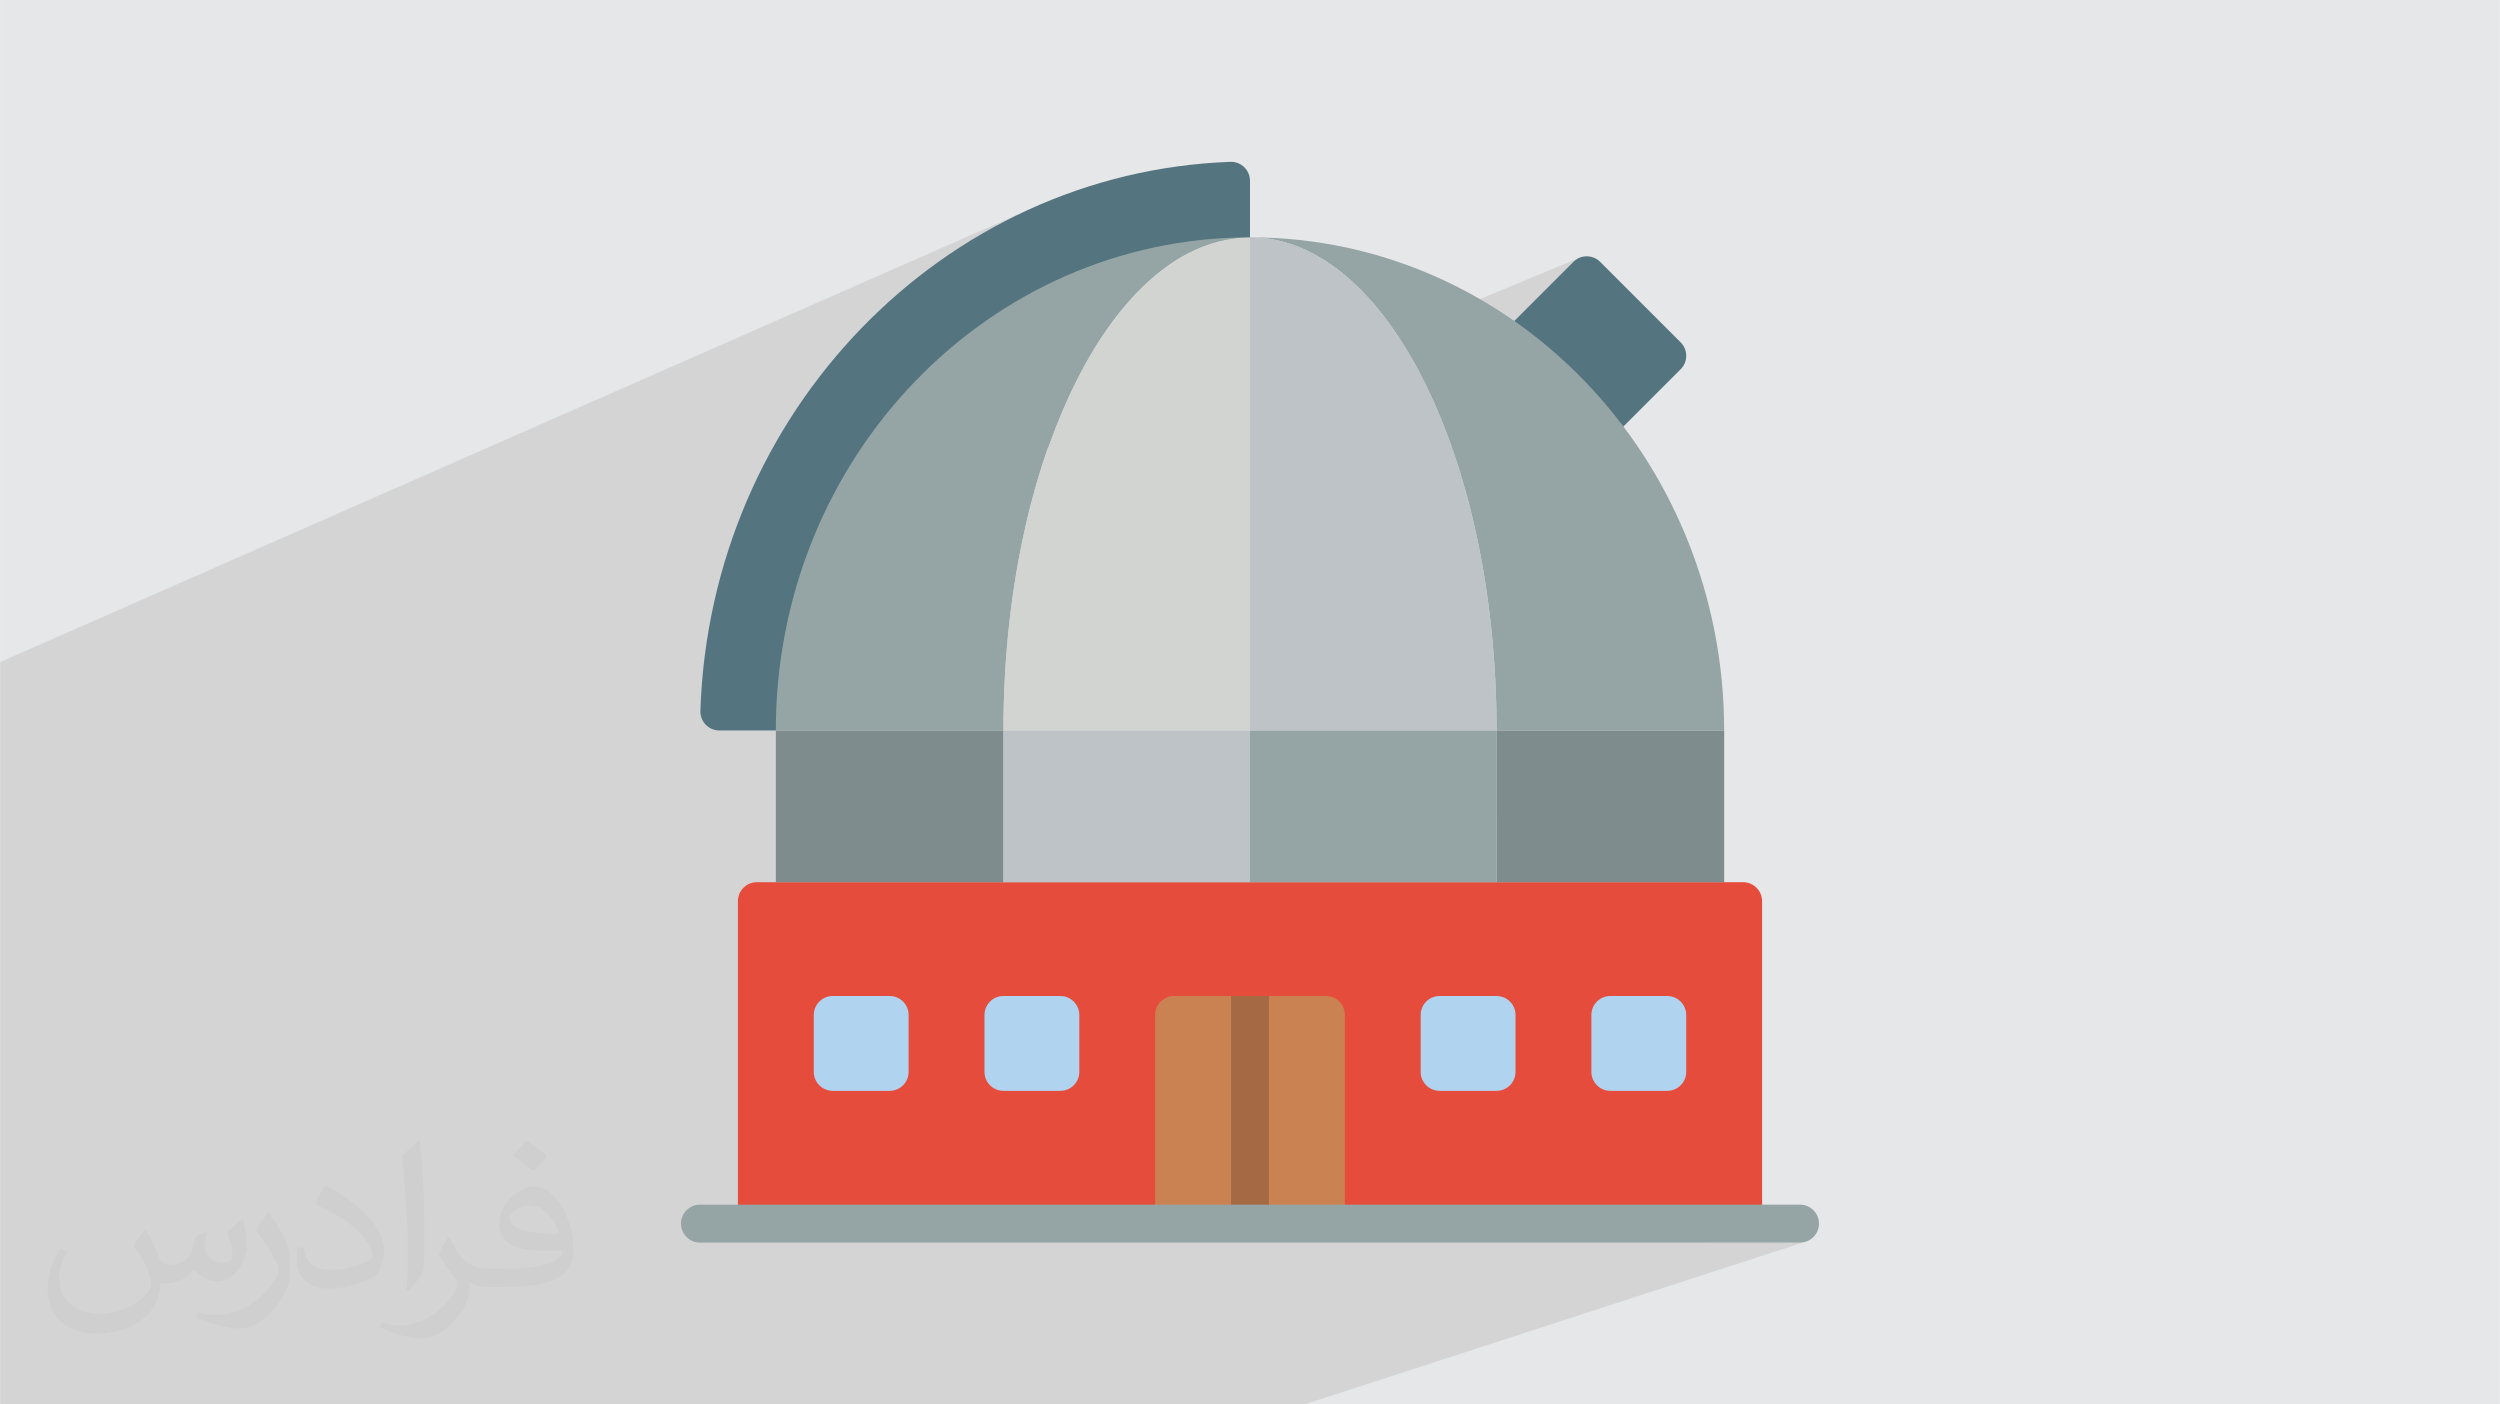
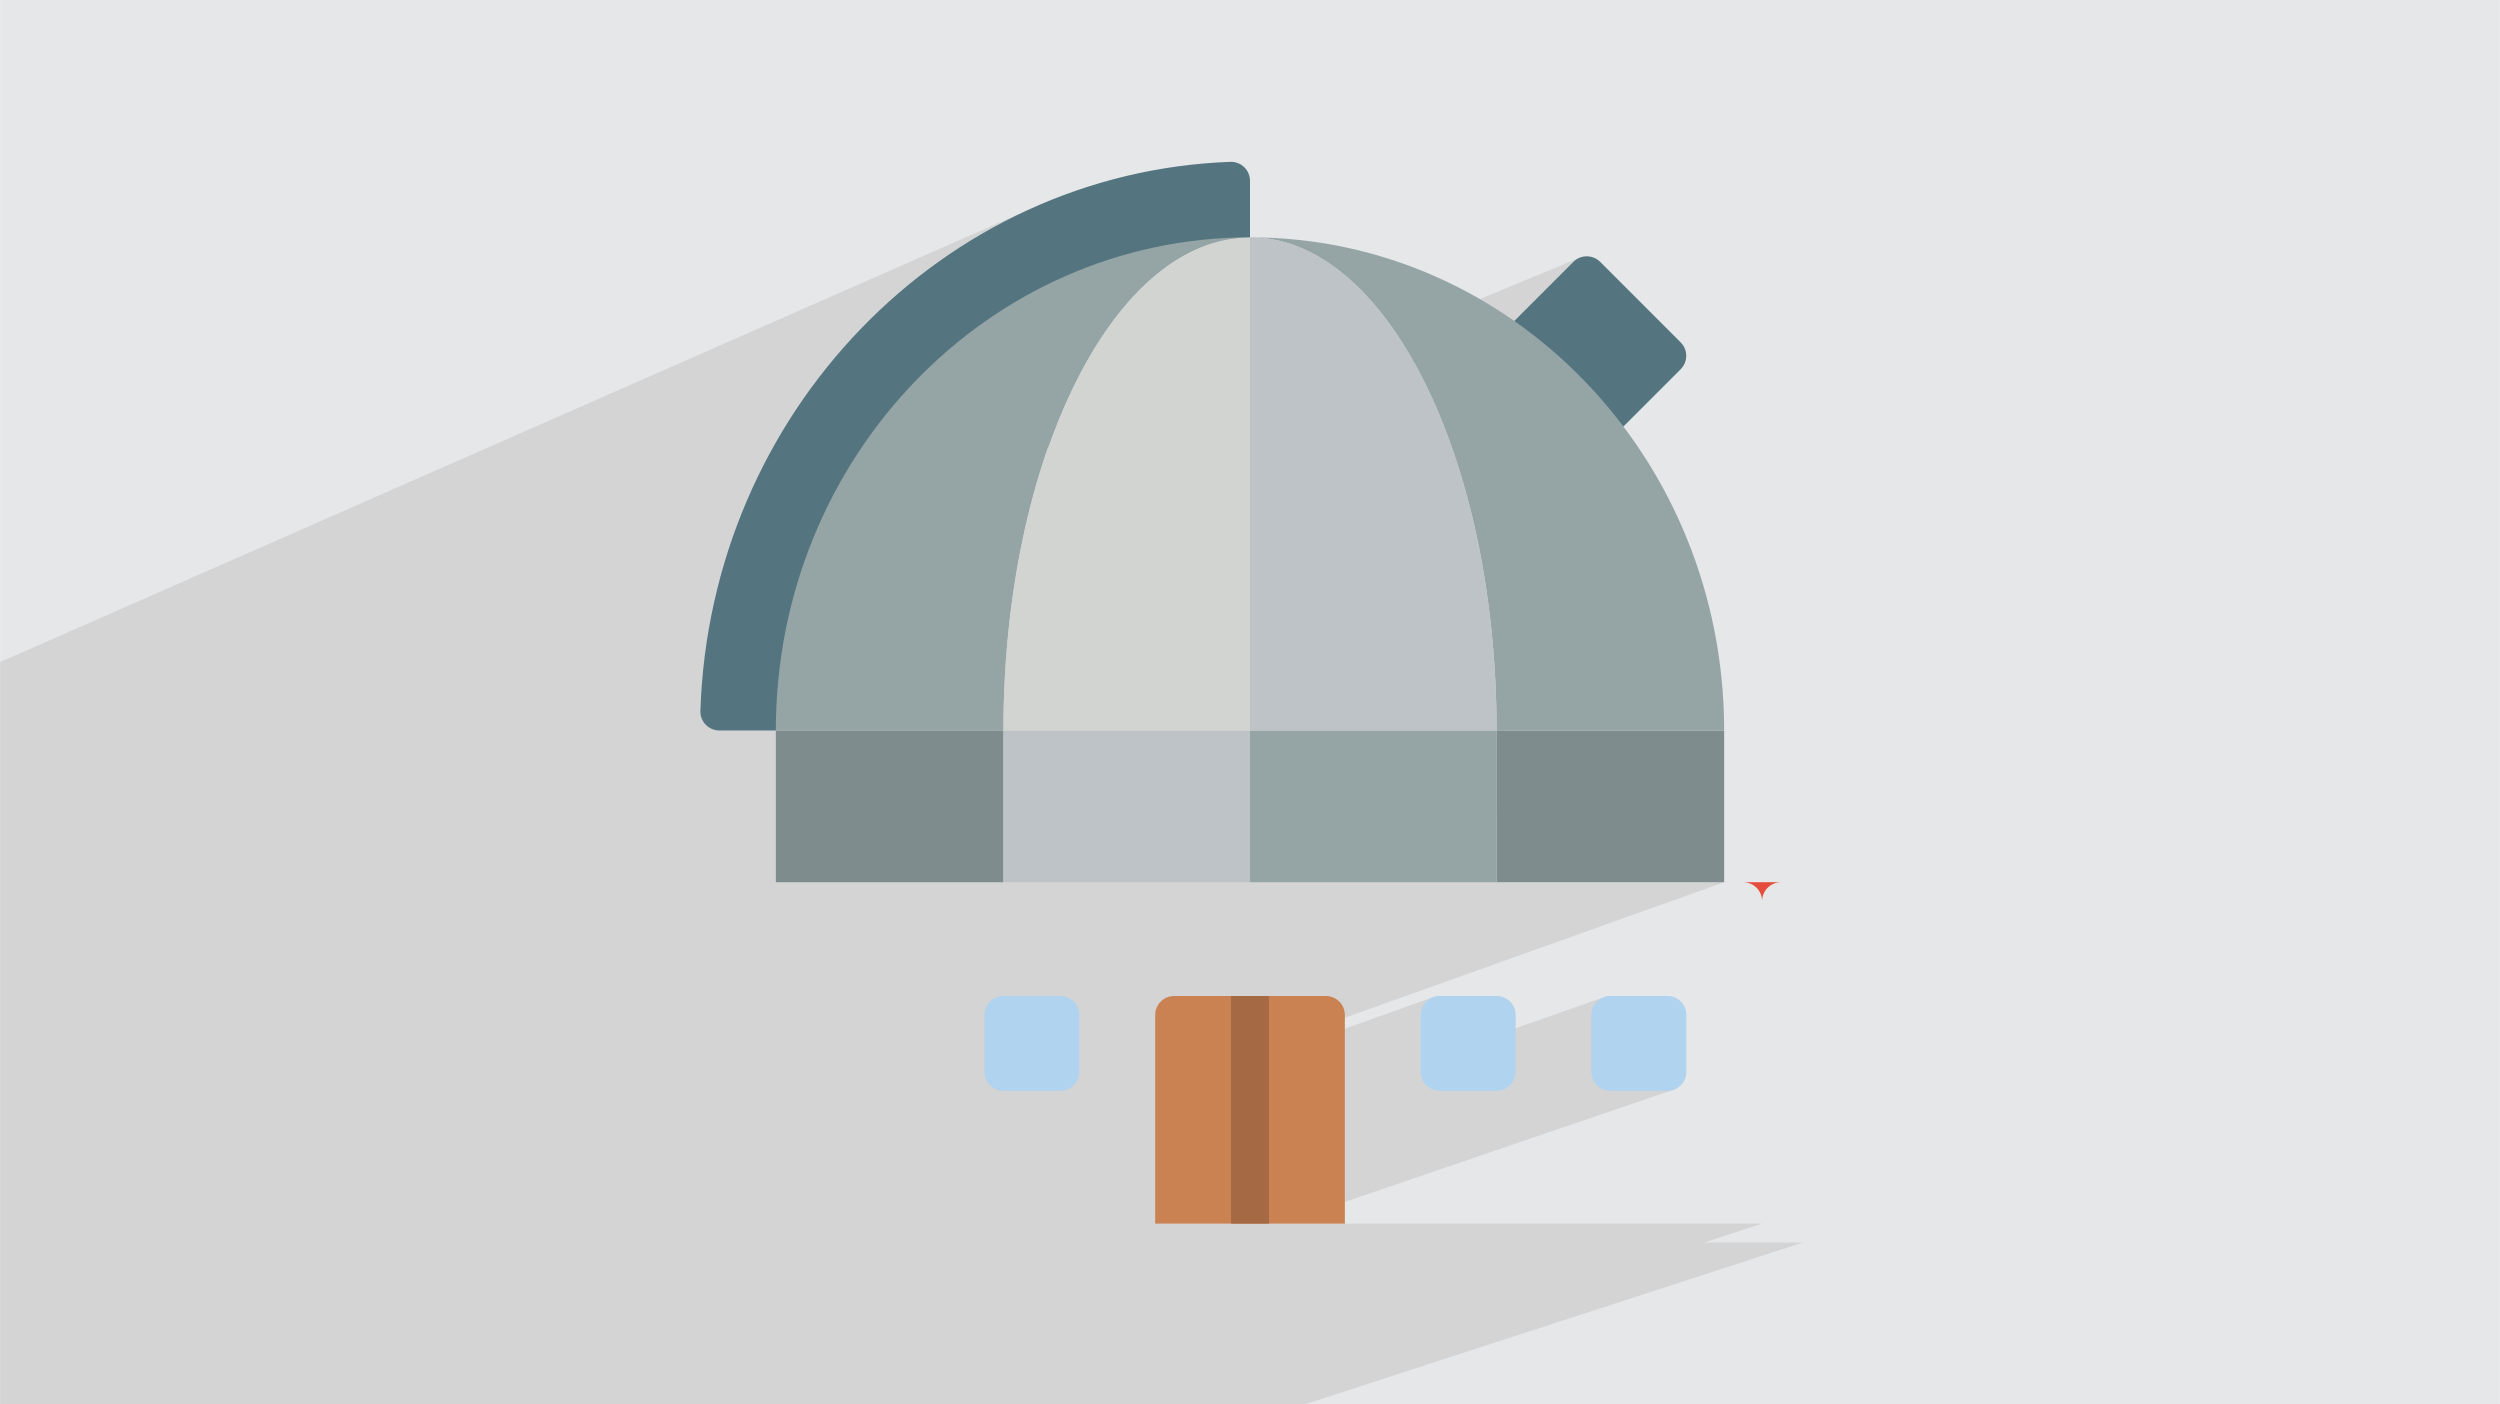
<svg xmlns="http://www.w3.org/2000/svg" xml:space="preserve" width="3.708in" height="2.083in" version="1.1" style="shape-rendering:geometricPrecision; text-rendering:geometricPrecision; image-rendering:optimizeQuality; fill-rule:evenodd; clip-rule:evenodd" viewBox="0 0 3702.73 2080.18">
  <defs>
    <style type="text/css">
   
    .fil0 {fill:#E6E7E8}
    .fil3 {fill:#547580;fill-rule:nonzero}
    .fil5 {fill:#7F8C8D;fill-rule:nonzero}
    .fil6 {fill:#95A5A5;fill-rule:nonzero}
    .fil11 {fill:#A56A43;fill-rule:nonzero}
    .fil9 {fill:#B0D3F0;fill-rule:nonzero}
    .fil7 {fill:#BDC3C7;fill-rule:nonzero}
    .fil8 {fill:#CB8252;fill-rule:nonzero}
    .fil10 {fill:#D1D4D1;fill-rule:nonzero}
    .fil4 {fill:#E64C3C;fill-rule:nonzero}
    .fil2 {fill:#373435;fill-opacity:0.031}
    .fil1 {fill:#373435;fill-opacity:0.102}
   
  </style>
  </defs>
  <g id="Layer_x0020_1">
    <polygon class="fil0" points="-0,0 3702.73,0 3702.73,2080.18 -0,2080.18 " />
    <path class="fil1" d="M1701.68 415.77l149.68 -64.2 3.51 0.18 15.28 0.77 18.55 2.82 18.28 4.65 17.98 6.42 17.67 8.15 17.33 9.84 16.97 11.48 16.59 13.08 16.18 14.63 15.75 16.13 15.3 17.59 14.82 19 12.67 18.02 271.39 -112.65 -4.87 2.56 -4.4 3.57 -87.65 87.65 161.53 156.48 -234.15 93.47 2.42 8.41 8.06 31.5 7.32 32.35 6.54 33.17 5.74 33.94 4.92 34.66 4.08 35.34 3.21 35.97 2.32 36.55 1.41 37.09 0.48 37.59 337.11 0 -337.11 124.79 0 99.95 337.11 0 -561.85 200.79 0 16.14 129.53 -46.17 5.27 -1.64 5.66 -0.57 -140.46 50.05 0 0 140.46 -50.05 84.28 0 5.66 0.57 5.27 1.64 4.77 2.59 4.16 3.43 3.43 4.16 2.59 4.77 1.64 5.28 0.57 5.66 0 19.61 129.53 -45.5 5.27 -1.64 5.66 -0.57 0 0 84.28 0 5.66 0.57 5.27 1.64 4.77 2.59 4.16 3.43 3.43 4.16 2.59 4.77 1.64 5.28 0.57 5.66 0 84.28 -0.57 5.66 -1.64 5.27 -2.59 4.77 -3.43 4.16 -4.16 3.43 -4.77 2.59 -488.51 166.74 0 32.12 618.04 0 -85.77 28.09 141.95 0 5.66 -0.57 5.28 -1.64 -744.7 241.9 -3.96 0 -136.03 0 -148.3 0 -110.5 0 -100.62 0 -229.94 0 -89.74 0 -17.42 0 -36.42 0 -179.24 0 -52.83 0 -88.87 0 -75.93 0 -0.01 0 -4.18 0 -147.67 0 -75.93 0 -0.02 0 -4.26 0 -41.01 0 -10.49 0 -11.98 0 -21.27 0 -61.18 0 -1.67 0 -17.52 0 -31.07 0 -20.85 0 -6.49 0 -50.62 0 -62.44 0 -13.5 0 -4.4 0 -24.51 0 -49.26 0 -2.17 0 0 -26.35 0 -26.55 0 -1.7 0 -0 0 -1.67 0 -27.99 0 -27.71 0 -29.14 0 -1.76 0 -18.76 0 -46.34 0 -76.36 0 -0 0 -36.95 0 -5.84 0 -12.06 0 -73.28 0 -0 0 -76.03 0 -47.38 0 -31.43 0 -15.5 0 -22.01 0 -75.91 0 -44.61 0 -1.97 0 -207.22 0 -14.96 0 -39.22 0 -110.77 1521.85 -669.46 -34.26 16.74 -33.37 18.31 -32.44 19.85 -31.45 21.33 -30.43 22.77 -29.35 24.15 -28.23 25.5 -27.07 26.79 -25.87 28.04 -24.61 29.24 -20.39 26.59 373.58 -161.58 -31.11 14.63 -30.28 16.13 -29.41 17.59 -28.5 19 -27.53 20.36 -26.53 21.68 -18 16.22 391.18 -168.17 -17.67 8.15 -17.33 9.84 -16.97 11.48 -16.59 13.08 -7.52 6.8zm149.68 -64.2l-18.79 0.95 -18.55 2.82 -18.28 4.65 -17.98 6.42" />
-     <path class="fil2" d="M215.96 1821.93c7.07,10.71 11.65,21.01 16.13,32.45 3.33,6.66 5.09,18.93 20.7,18.93 4.57,0 11.13,-1.35 16.95,-4.57 6.55,-3.44 11.54,-8.64 14.15,-16.53l6.24 -21.01 15.19 -7.49 1.04 1.04c-2.08,7.91 -2.59,15.5 -2.59,21.43 0,17.57 15.19,24.23 27.25,24.23 7.07,0 13.42,-3.44 13.42,-9.89 0,-8.32 -3.53,-22.47 -8.12,-35.16 7.07,-7.07 14.15,-14.15 22.26,-19.87l1.25 0.63c3.53,14.98 5.51,29.75 5.51,39.63 0,9.67 -4.27,20.39 -7.8,27.36 -7.28,13.73 -20.18,24.65 -35.78,24.65 -11.85,0 -25.06,-5.93 -34.12,-16.95l-0.52 0c-8.53,10.61 -21.74,20.18 -42.86,20.18l-6.55 0c-1.04,13.94 -4.05,23.81 -8.64,32.66 -12.58,24.54 -49.92,41.92 -85.08,41.92 -48.89,0 -73.43,-28.19 -73.43,-65.73 0,-23.19 7.59,-44.72 19.24,-60.01l9.56 3.95c-7.28,13.94 -12.17,27.04 -12.17,39.94 0,35.16 28.61,51.9 61.58,51.9 30.58,0 68.44,-19.45 75.31,-42.02 -2.59,-24.65 -11.85,-36.19 -26,-58.66 4.27,-7.49 9.78,-14.98 16.64,-22.98l1.25 0 0 0 0 0 -0.01 -0.04zm563.83 -132.3c10.3,6.45 20.39,14.04 30.27,22.78 -5.51,7.8 -12.38,14.88 -20.91,21.12 -9.89,-8.01 -19.76,-14.88 -29.86,-22.16 6.86,-7.7 13.63,-15.08 20.49,-21.74l0 0 0 0 0 0 0 0 0 0 0.01 0zm5.3 96.11c-16.64,0 -30.27,10.92 -30.27,19.03 0,17.38 33.28,22.78 73.12,22.56 -4.99,-20.39 -22.47,-41.61 -42.86,-41.61l0 0.01zm-37.35 92.99c21.64,0 40.57,-0.63 55.02,-4.27 16.13,-4.05 29.75,-12.17 29.75,-17.78 0,-1.46 0,-3.22 -0.52,-4.68 -9.05,0.83 -19.45,0.83 -28.5,0.83 -29.33,0 -51.79,-6.66 -60.64,-23.09 -2.19,-4.57 -3.74,-9.67 -3.74,-15.5 0,-15.92 6.86,-31.41 18.93,-42.13 10.08,-8.84 21.22,-14.35 32.55,-14.35 20.49,0 36.81,16.44 48.26,42.34 6.24,14.15 10.5,30.47 10.5,51.07 0,13.73 -3.74,25.27 -12.27,33.8 -15.92,15.4 -45.24,21.22 -90.17,21.22l-20.39 0 0 0 -5.3 0c-11.13,0 -19.14,-1.98 -25.48,-6.86l-1.04 0c0.31,2.59 0.52,5.09 0.52,7.49 0,10.08 -3.33,22.98 -10.08,33.28 -19.97,29.64 -41.61,42.53 -60.33,42.53 -18.93,0 -42.13,-7.28 -63.03,-16.75l3.74 -7.28c6.76,2.81 16.13,4.68 29.02,4.68 33.8,0 78.21,-32.45 83.72,-64.17 -1.25,-2.59 -3.53,-6.03 -6.76,-9.67 -9.89,-11.75 -16.13,-21.53 -21.95,-31.82 4.99,-9.89 9.56,-17.78 13.83,-24.96l1.77 -0.21c14.46,29.44 27.56,46.28 56.78,46.28l4.57 0 0 0 21.22 0 0 0 0 0 0 0 0 0 0 0 0.04 0zm-146.45 31.1c2.5,-13.52 2.7,-28.7 2.7,-42.86l0 -21.01c0,-39.21 -4.99,-96.2 -9.05,-133.34 7.07,-7.59 16.95,-16.53 24.75,-22.56l2.29 0.63c5.3,46.7 6.55,100.79 6.55,150.81 0,13.11 -0.52,25.9 -1.77,35.26 -0.73,11.85 -7.59,20.8 -22.26,34.53l-3.22 -1.46zm-150.71 -61.89c0.73,18.41 9.78,32.87 41.4,32.87 19.66,0 36.3,-5.09 54.71,-13.83 3.33,-1.46 5.09,-3.44 5.09,-5.09 0,-11.54 -8.84,-26.83 -23.71,-40.77 -14.46,-13.11 -33.6,-24.65 -51.48,-32.35 -6.14,-2.59 -8.12,-5.3 -8.12,-7.91 0,-5.3 7.07,-16.44 12.9,-24.44l1.98 -0.21c20.49,10.71 43.38,26.63 60.33,44.3 15.4,16.33 24.96,32.87 24.96,50.86 0,13.31 -4.05,25.79 -10.61,37.44 -22.47,11.33 -46.39,19.97 -70.1,19.97 -28.81,0 -48.47,-13.52 -48.47,-45.24 0,-3.44 0,-8.73 1.25,-15.61l9.89 0 0 0 0 0 0 0 0 0 0 0 -0.01 0zm-52.11 -52.32l17.89 28.92c6.55,10.71 12.69,22.37 12.69,40.77l0 23.5c0,19.03 -12.17,39.42 -31.82,59.6 -15.4,13.63 -29.02,19.45 -41.61,19.45 -18.72,0 -40.15,-5.82 -64.9,-16.44l2.81 -7.28c7.8,2.08 16.84,3.84 27.98,3.84 35.58,-0.21 71.97,-26.21 88.61,-57.93 1.98,-3.64 2.7,-7.07 2.7,-9.47 0,-3.64 -1.98,-7.7 -3.53,-11.33 -9.05,-17.05 -19.14,-32.66 -30.27,-47.12 5.82,-9.16 11.65,-17.99 17.99,-26.73l1.46 0.21 0 0 0 0 0 0 0 0 0 0 -0.01 0z" />
    <g id="_1518735254960">
      <g id="Page-1">
        <g id="_031---Telescope">
          <path id="Shape" class="fil3" d="M1149.04 1081.98l-83.66 0c-7.56,0 -14.81,-3.05 -20.1,-8.46 -5.29,-5.41 -8.17,-12.72 -8,-20.28 14.21,-441.56 358.58,-798.12 785.28,-813.54 7.6,-0.19 14.95,2.71 20.38,8.04 5.42,5.32 8.46,12.62 8.41,20.23l0 83.61 -702.32 730.41z" />
          <path id="Shape_6" class="fil3" d="M2242.7 475.46l87.65 -87.65c10.96,-10.89 28.65,-10.89 39.61,0l119.39 119.4c10.89,10.96 10.89,28.65 0,39.61l-85.12 85.12 -161.53 -156.48z" />
-           <path id="Shape_7" class="fil4" d="M1120.95 1306.73l1460.82 0c15.52,0 28.1,12.58 28.1,28.09l0 477.58 -1517.01 0 0 -477.58c0,-15.52 12.58,-28.09 28.1,-28.09z" />
+           <path id="Shape_7" class="fil4" d="M1120.95 1306.73l1460.82 0c15.52,0 28.1,12.58 28.1,28.09c0,-15.52 12.58,-28.09 28.1,-28.09z" />
          <polygon id="Rectangle-path" class="fil5" points="2216.57,1081.98 2553.68,1081.98 2553.68,1306.73 2216.57,1306.73 " />
          <polygon id="Rectangle-path_8" class="fil5" points="1149.04,1081.98 1486.16,1081.98 1486.16,1306.73 1149.04,1306.73 " />
          <polygon id="Rectangle-path_9" class="fil6" points="1851.36,1081.98 2216.57,1081.98 2216.57,1306.73 1851.36,1306.73 " />
          <polygon id="Rectangle-path_10" class="fil7" points="1486.16,1081.98 1851.36,1081.98 1851.36,1306.73 1486.16,1306.73 " />
          <path id="Shape_11" class="fil8" d="M1738.99 1475.28l224.74 0c15.52,0 28.1,12.58 28.1,28.1l0 309.02 -280.93 0 0 -309.02c0,-15.52 12.58,-28.09 28.09,-28.09l0 0z" />
          <g>
-             <path class="fil9" d="M1233.32 1475.28l84.28 0c15.52,-0 28.1,12.58 28.1,28.09l0 84.28c0,15.51 -12.58,28.09 -28.09,28.09l-84.28 0c-15.51,-0 -28.09,-12.58 -28.09,-28.1l0 -84.28c0,-15.52 12.58,-28.1 28.1,-28.1z" />
            <path class="fil9" d="M1486.16 1475.28l84.28 0c15.51,-0 28.1,12.58 28.1,28.09l-0 84.28c0,15.51 -12.58,28.09 -28.09,28.09l-84.28 0c-15.51,-0 -28.09,-12.58 -28.09,-28.1l-0 -84.28c0,-15.52 12.58,-28.1 28.1,-28.1z" />
            <path class="fil9" d="M2132.29 1475.28l84.28 0c15.51,-0 28.09,12.58 28.09,28.09l0 84.28c0,15.51 -12.58,28.09 -28.1,28.09l-84.27 0c-15.52,-0 -28.1,-12.58 -28.1,-28.1l0 -84.28c0,-15.52 12.58,-28.1 28.09,-28.1z" />
            <path class="fil9" d="M2385.13 1475.28l84.28 0c15.51,-0 28.09,12.58 28.09,28.09l0 84.28c0,15.51 -12.58,28.09 -28.09,28.09l-84.28 0c-15.51,-0 -28.1,-12.58 -28.1,-28.1l0 -84.28c-0,-15.52 12.58,-28.1 28.09,-28.1z" />
          </g>
          <path id="Shape_12" class="fil6" d="M1851.36 351.57c-201.71,0 -365.21,327 -365.21,730.41l-337.12 0c0,-403.41 314.36,-730.41 702.32,-730.41l0 0z" />
          <path id="Shape_13" class="fil6" d="M2553.68 1081.98l-337.11 0c0,-403.41 -163.5,-730.41 -365.21,-730.41 387.96,0 702.32,327 702.32,730.41z" />
          <path id="Shape_14" class="fil10" d="M1851.36 351.57l0 730.41 -365.21 0c0,-403.41 163.5,-730.41 365.21,-730.41l0 0z" />
          <path id="Shape_15" class="fil7" d="M2216.57 1081.98l-365.21 0 0 -730.41c201.71,0 365.21,327 365.21,730.41z" />
          <polygon id="Rectangle-path_16" class="fil11" points="1823.27,1475.28 1879.45,1475.28 1879.45,1812.4 1823.27,1812.4 " />
-           <path id="Shape_17" class="fil6" d="M2666.05 1840.49l-1629.39 0c-15.51,0 -28.09,-12.58 -28.09,-28.09 0,-15.52 12.58,-28.1 28.09,-28.1l1629.39 0c15.52,0 28.09,12.58 28.09,28.1 0,15.52 -12.58,28.09 -28.09,28.09z" />
        </g>
      </g>
    </g>
  </g>
</svg>